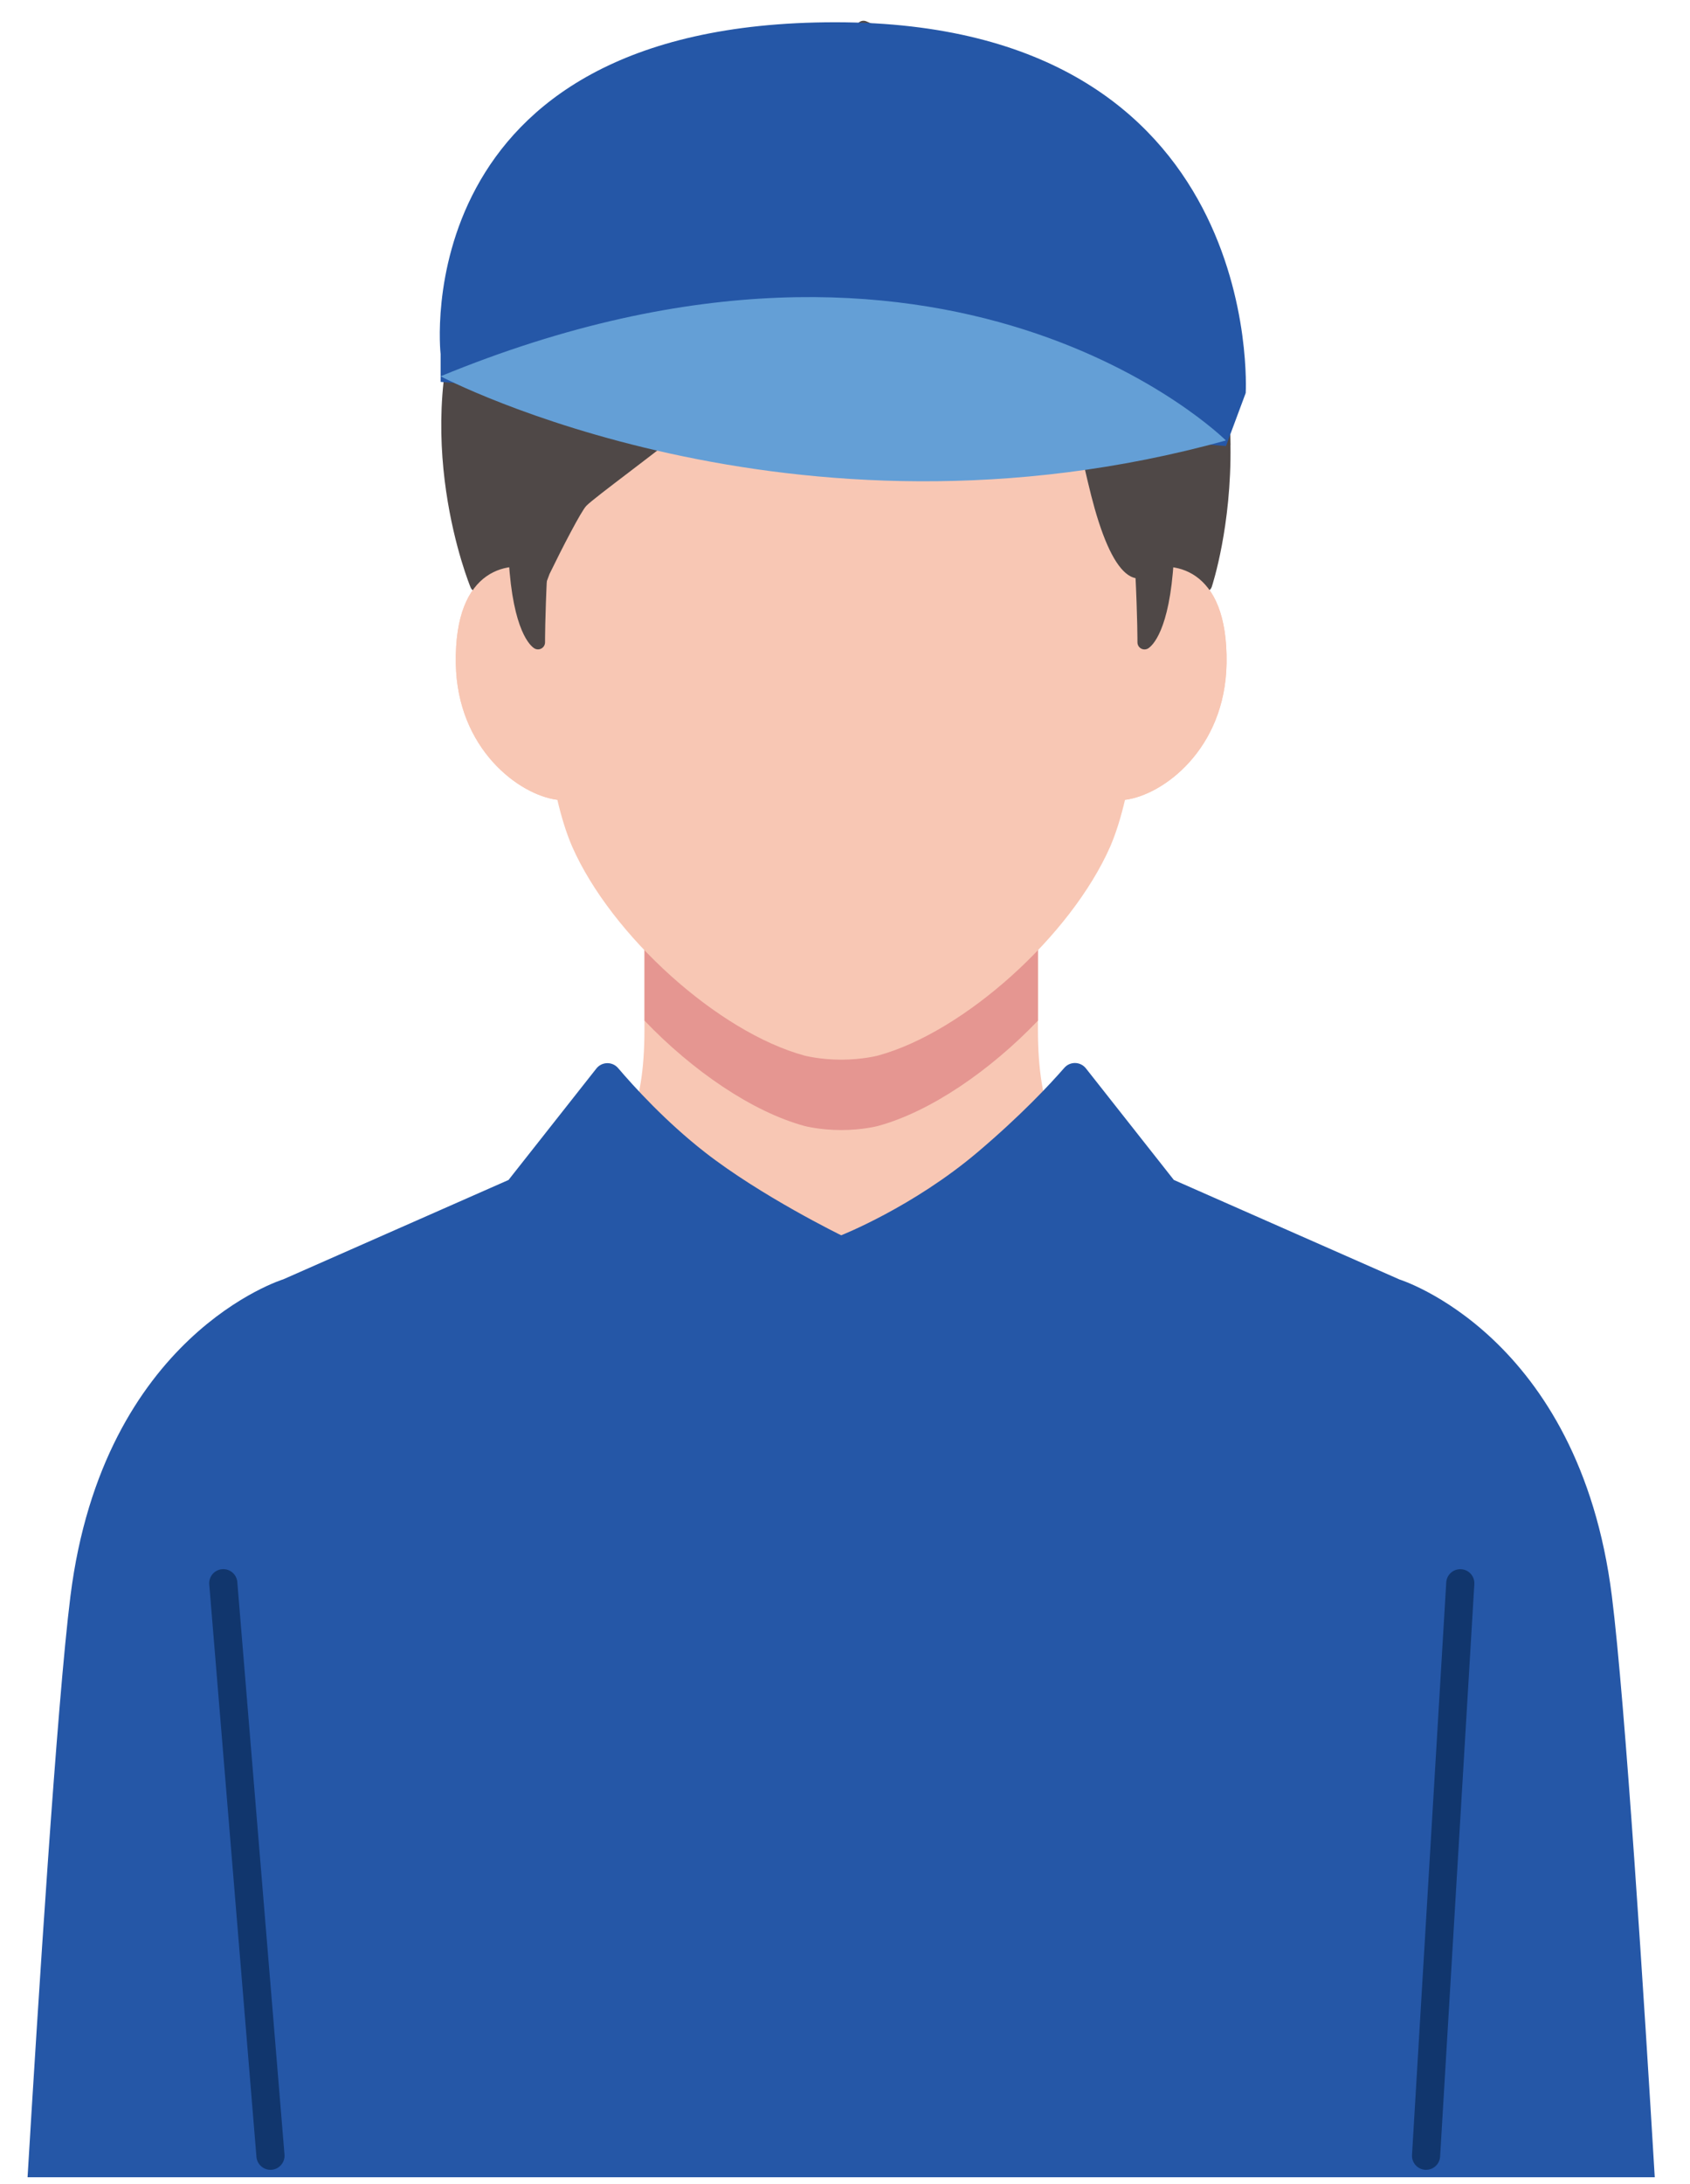
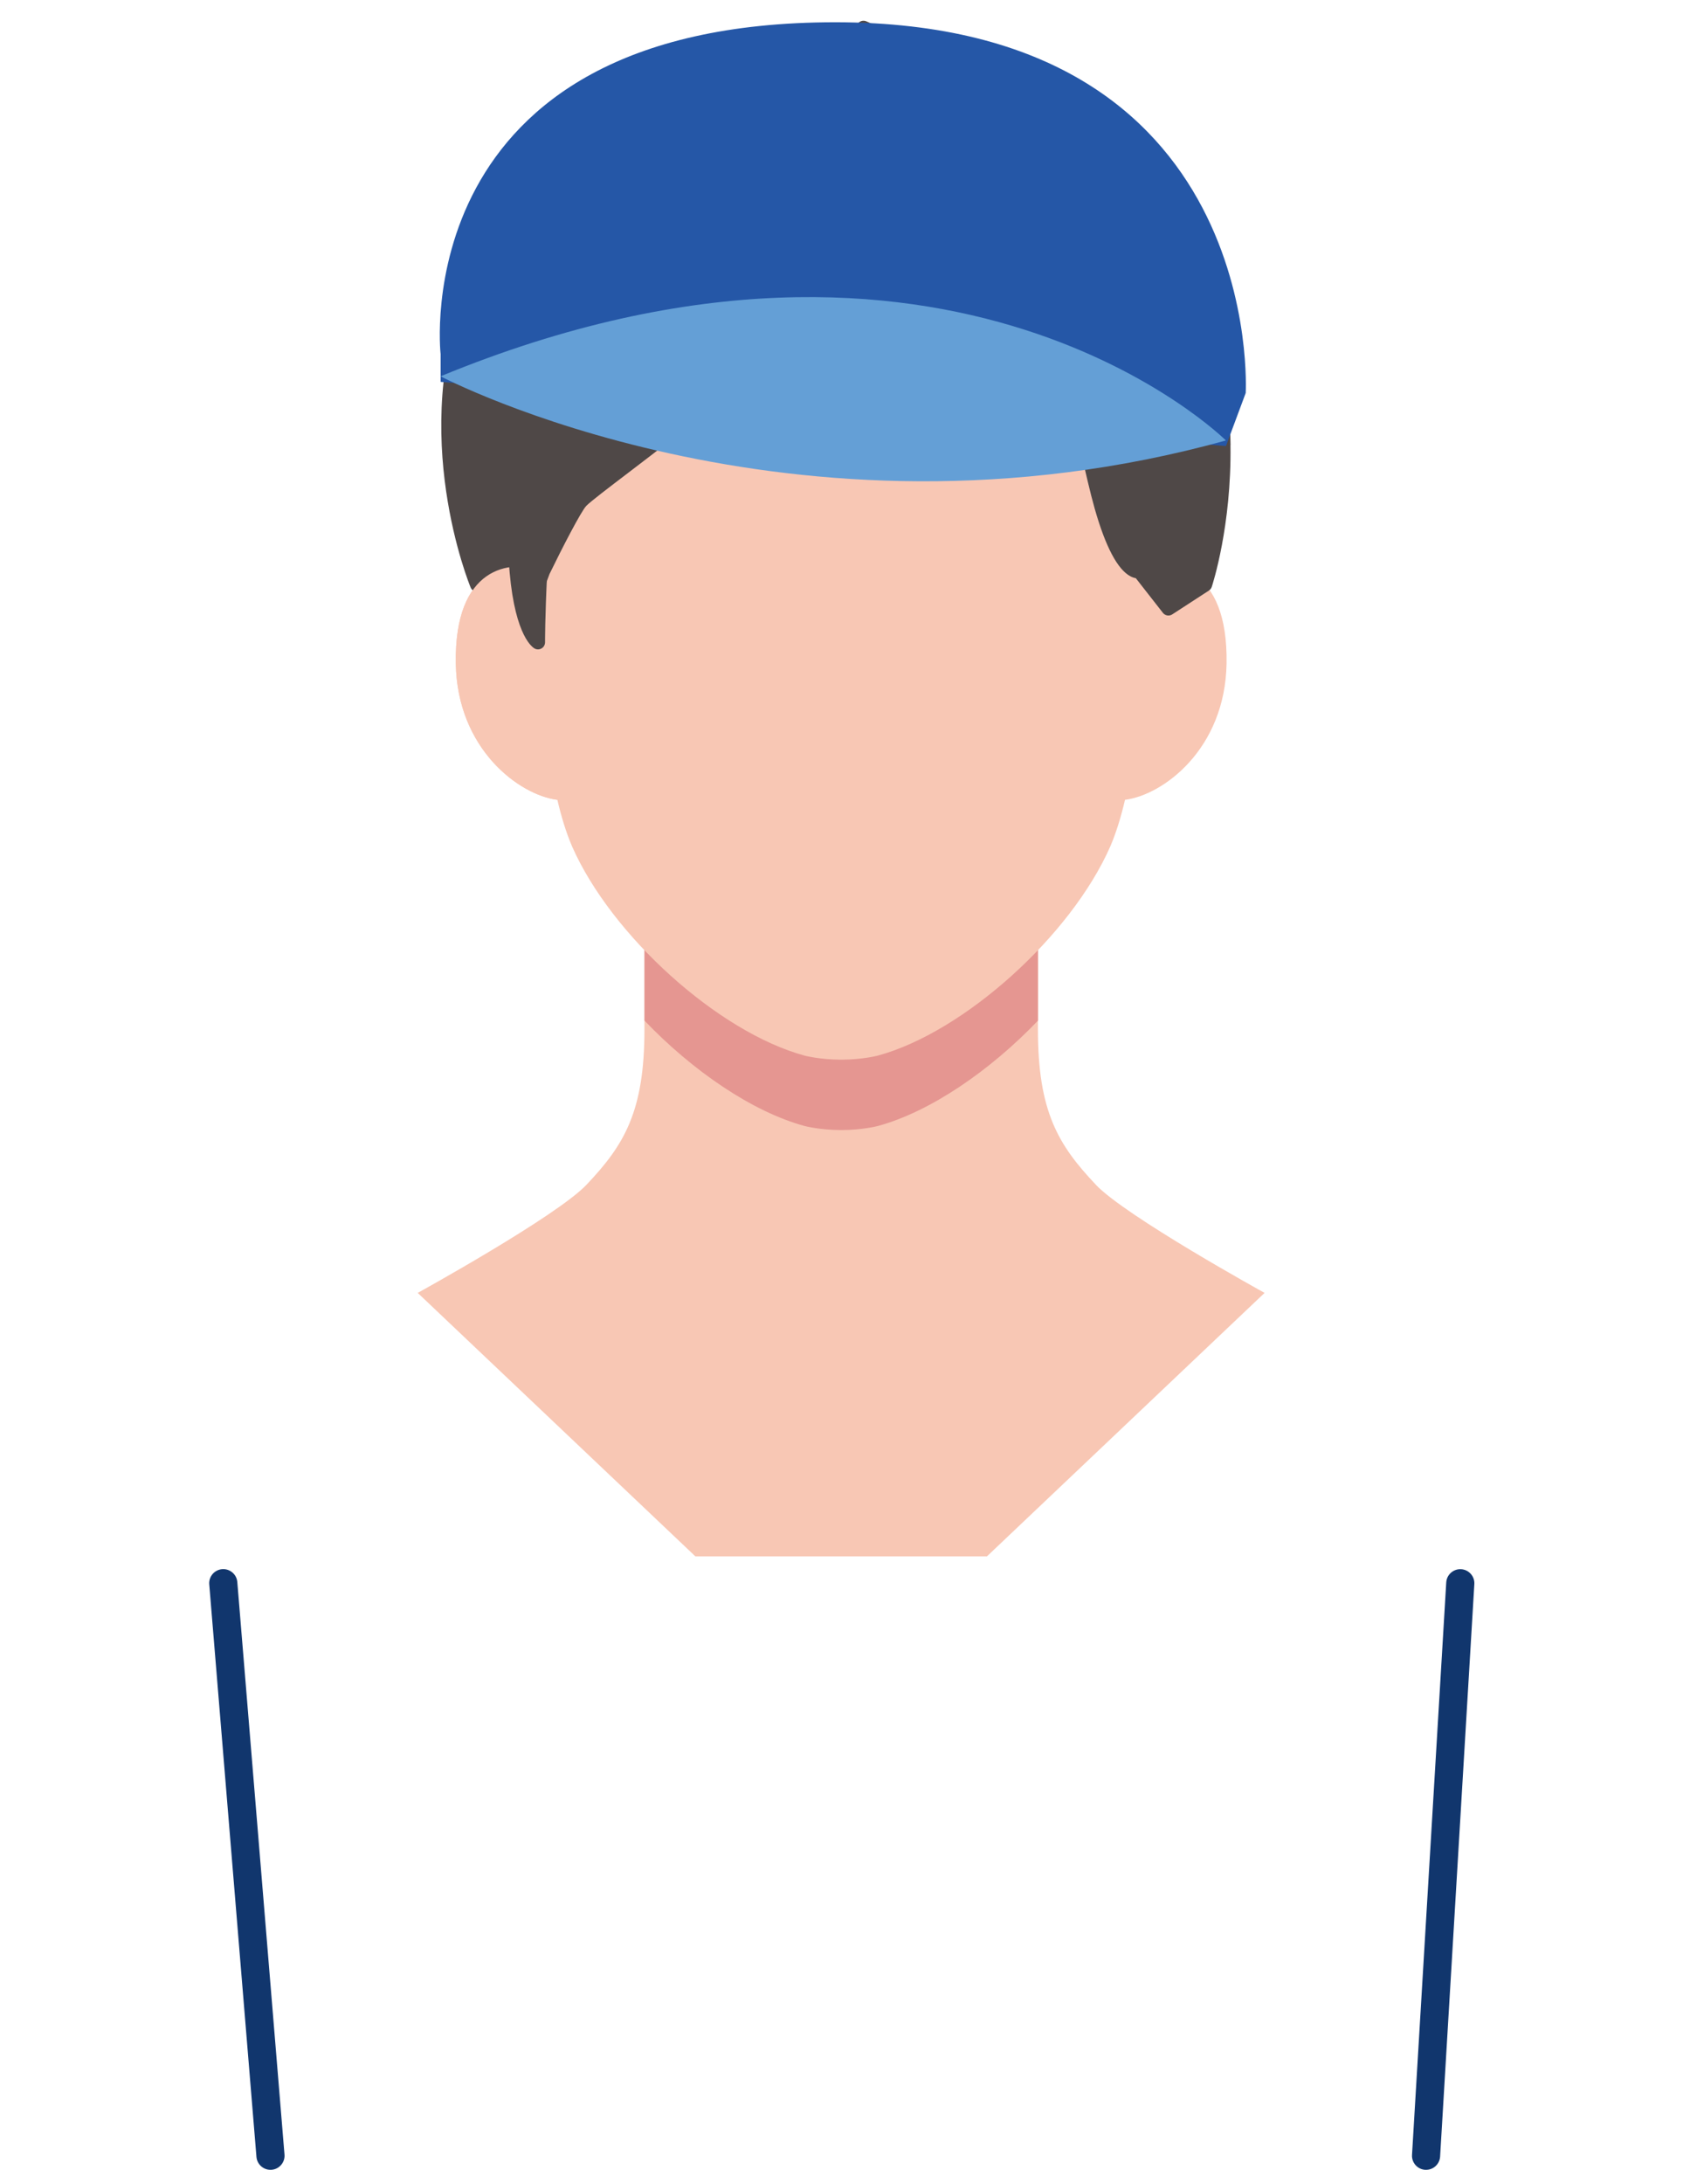
<svg xmlns="http://www.w3.org/2000/svg" id="_レイヤー_2" data-name="レイヤー 2" viewBox="0 0 445.81 575.77">
  <defs>
    <style>
      .cls-1 {
        fill: #f8c7b4;
      }

      .cls-2 {
        fill: #e59691;
      }

      .cls-3 {
        fill: #11366d;
      }

      .cls-4 {
        fill: none;
      }

      .cls-5 {
        fill: #4f4847;
      }

      .cls-6 {
        fill: #2557a7;
      }

      .cls-7 {
        fill: #649fd6;
      }
    </style>
  </defs>
  <g id="_レイヤー_2-2" data-name="レイヤー 2">
    <g id="man">
      <path class="cls-1" d="m289.08,312.35c-9.9-10.45-15.28-19.25-15.28-40.94v-42.85l-51.9,27.85-51.9-27.85v42.85c0,21.69-5.37,30.49-15.28,40.94-7.91,8.35-44.53,28.52-44.53,28.52l73.24,69.46h76.92l73.24-69.46s-36.61-20.17-44.53-28.52Z" />
      <path class="cls-2" d="m221.91,256.4l-51.9-27.85v40.53c12.63,13.21,28.44,24.05,42.24,27.79,0,0,4.06,1.07,9.66,1.07s9.66-1.07,9.66-1.07c13.79-3.74,29.61-14.58,42.24-27.79v-40.53l-51.9,27.85Z" />
      <g>
-         <path class="cls-6" d="m369.06,337.28l-59.41-26.19-23.19-29.41c-1.44-1.83-4.18-1.9-5.71-.14-3.82,4.38-11.43,12.54-22.82,22.19-17.11,14.5-36.03,21.95-36.03,21.95,0,0-21.12-10.3-36.03-21.95-10.31-8.06-18.65-17.24-22.82-22.13-1.52-1.78-4.29-1.72-5.74.12l-23.17,29.38-59.41,26.19s-47.49,14.57-56.15,83.53c-3.54,28.17-8.57,107.54-11.31,153.2h429.24c-2.73-45.66-7.77-125.03-11.31-153.2-8.66-68.96-56.15-83.53-56.15-83.53Z" />
        <path class="cls-3" d="m376.19,572.07c-.07,0-.15,0-.22,0-2.05-.12-3.61-1.88-3.49-3.92l9.03-150.94c.12-2.05,1.87-3.6,3.92-3.49,2.05.12,3.61,1.88,3.49,3.92l-9.03,150.94c-.12,1.97-1.75,3.49-3.7,3.49Z" />
        <path class="cls-3" d="m71.35,572.07c-1.91,0-3.54-1.47-3.7-3.41l-12.45-150.95c-.17-2.04,1.36-3.83,3.4-4,2.05-.16,3.84,1.36,4,3.4l12.45,150.95c.16,2.04-1.36,3.83-3.4,4-.1,0-.2.01-.3.01Z" />
      </g>
      <g>
        <path class="cls-1" d="m300.55,150.57v-40.47c0-11.67-2.91-23.17-8.53-33.4-10.73-19.54-32.43-46.93-69.8-47.09h-.65c-37.37.16-59.07,27.55-69.8,47.09-5.62,10.23-8.53,21.73-8.53,33.4v40.47c-8.71-3.3-23.42-1.15-23,24.35.37,22.59,16.75,34.7,26.79,35.95,1,4.31,2.27,8.53,3.88,12.29,10.4,23.59,38.62,48.99,61.33,55.15,0,0,4.06,1.07,9.66,1.07s9.66-1.07,9.66-1.07c22.72-6.16,50.94-31.56,61.33-55.15,1.61-3.76,2.87-7.97,3.88-12.29,10.04-1.25,26.42-13.36,26.79-35.95.41-25.51-14.3-27.65-23-24.35Z" />
        <path class="cls-5" d="m324.61,117.31c-.27-19.76-5.38-48.47-28.22-73-15.89-17.07-37.63-24.91-46.41-24.84-8.13-8.26-20.94-13.63-21.49-13.86-.68-.28-1.47-.13-2.01.39-.53.52-.7,1.3-.44,2l1.55,4.03c-.69-.13-1.4-.24-2.11-.35-3.88-.61-7.9-.92-11.89-.94h-.36c-.09-.02-.17-.01-.25,0-22.97.03-43.09,9.78-55.94,17.96-14.15,9.01-24.09,19.03-26.03,22.15-.38.61-.37,1.39.02,1.99.39.6,1.09.92,1.81.83l3.14-.42c-6.73,8.34-9.74,14.93-12.62,21.95-16.02,38.98.62,79.29.79,79.69.15.36.42.67.75.87l13.11,7.89c.29.18.62.27.96.27.21,0,.41-.03.61-.1.52-.18.93-.59,1.13-1.1l4.25-11.39c3.23-6.66,8.36-16.6,9.71-17.97,1.14-1.16,5.8-4.71,11.2-8.82,7.56-5.76,17.61-13.42,25.74-20.35-.72,3.1-2.66,8.23-5.09,13.16-.28.57-.25,1.24.08,1.79.33.54.92.88,1.55.89.71,0,17.39.16,28.03-12.73,5.94-7.19,8.03-10.19,8.34-10.66,1.36-1.74,3.19-3.43,4.1-3.83.17.57.39,2.17-.26,6.2-1.27,7.8-6.34,14.64-6.39,14.71-.47.63-.49,1.49-.06,2.15.44.65,1.24.96,2,.77.41-.11,40.63-10.93,35.99-51.42,2.5.55,6.98,2.41,11.47,8.64,5.06,7.03,9.67,27.26,13.36,43.52,1.53,6.73,2.85,12.53,4.04,16.71,2.86,10.06,6.04,16.07,9.45,17.86.52.27.99.42,1.4.49l7.14,9.13c.59.76,1.67.94,2.47.41l9.67-6.28c.35-.23.62-.57.75-.97.21-.64,5.23-16.01,4.94-37.39Z" />
        <path class="cls-1" d="m143.49,165.66l-.25-15.09c-8.71-3.3-23.42-1.15-23,24.35.37,22.59,16.75,34.7,26.79,35.95l-2.46-16.96-1.08-28.26Z" />
-         <path class="cls-1" d="m300.55,150.57l-.25,15.09-1.08,28.26-2.46,16.96c10.04-1.25,26.42-13.36,26.79-35.95.41-25.51-14.3-27.65-23-24.35Z" />
        <g>
          <path class="cls-5" d="m144.33,151.12c.03-.71-.34-1.38-.96-1.72l-6.43-3.51c-.59-.32-1.31-.3-1.88.06-.57.36-.9,1-.86,1.68,1.1,18.88,5.81,22.72,6.74,23.3.3.19.64.28.98.28.31,0,.62-.08.91-.24.59-.33.95-.95.95-1.63,0-.06-.02-6.56.56-18.23Z" />
-           <path class="cls-5" d="m308.76,145.95c-.57-.36-1.29-.39-1.88-.06l-6.43,3.51c-.63.34-1,1.01-.96,1.72.58,11.66.56,18.16.56,18.23,0,.67.36,1.3.95,1.63.28.16.59.24.91.24.34,0,.68-.09.98-.28.93-.58,5.64-4.42,6.74-23.3.04-.67-.29-1.32-.86-1.68Z" />
        </g>
      </g>
    </g>
    <path class="cls-6" d="m116.22,93.25S106.5,5.87,220.34,5.87s108.27,97.74,108.27,97.74l-5.21,13.99-207.17-16.92v-7.43Z" />
    <path class="cls-7" d="m116.22,99.21s92.43,48.69,207.17,16.92c0,0-72.76-72.3-207.17-16.92Z" />
-     <rect class="cls-4" x="0" width="445.81" height="575.77" />
  </g>
</svg>